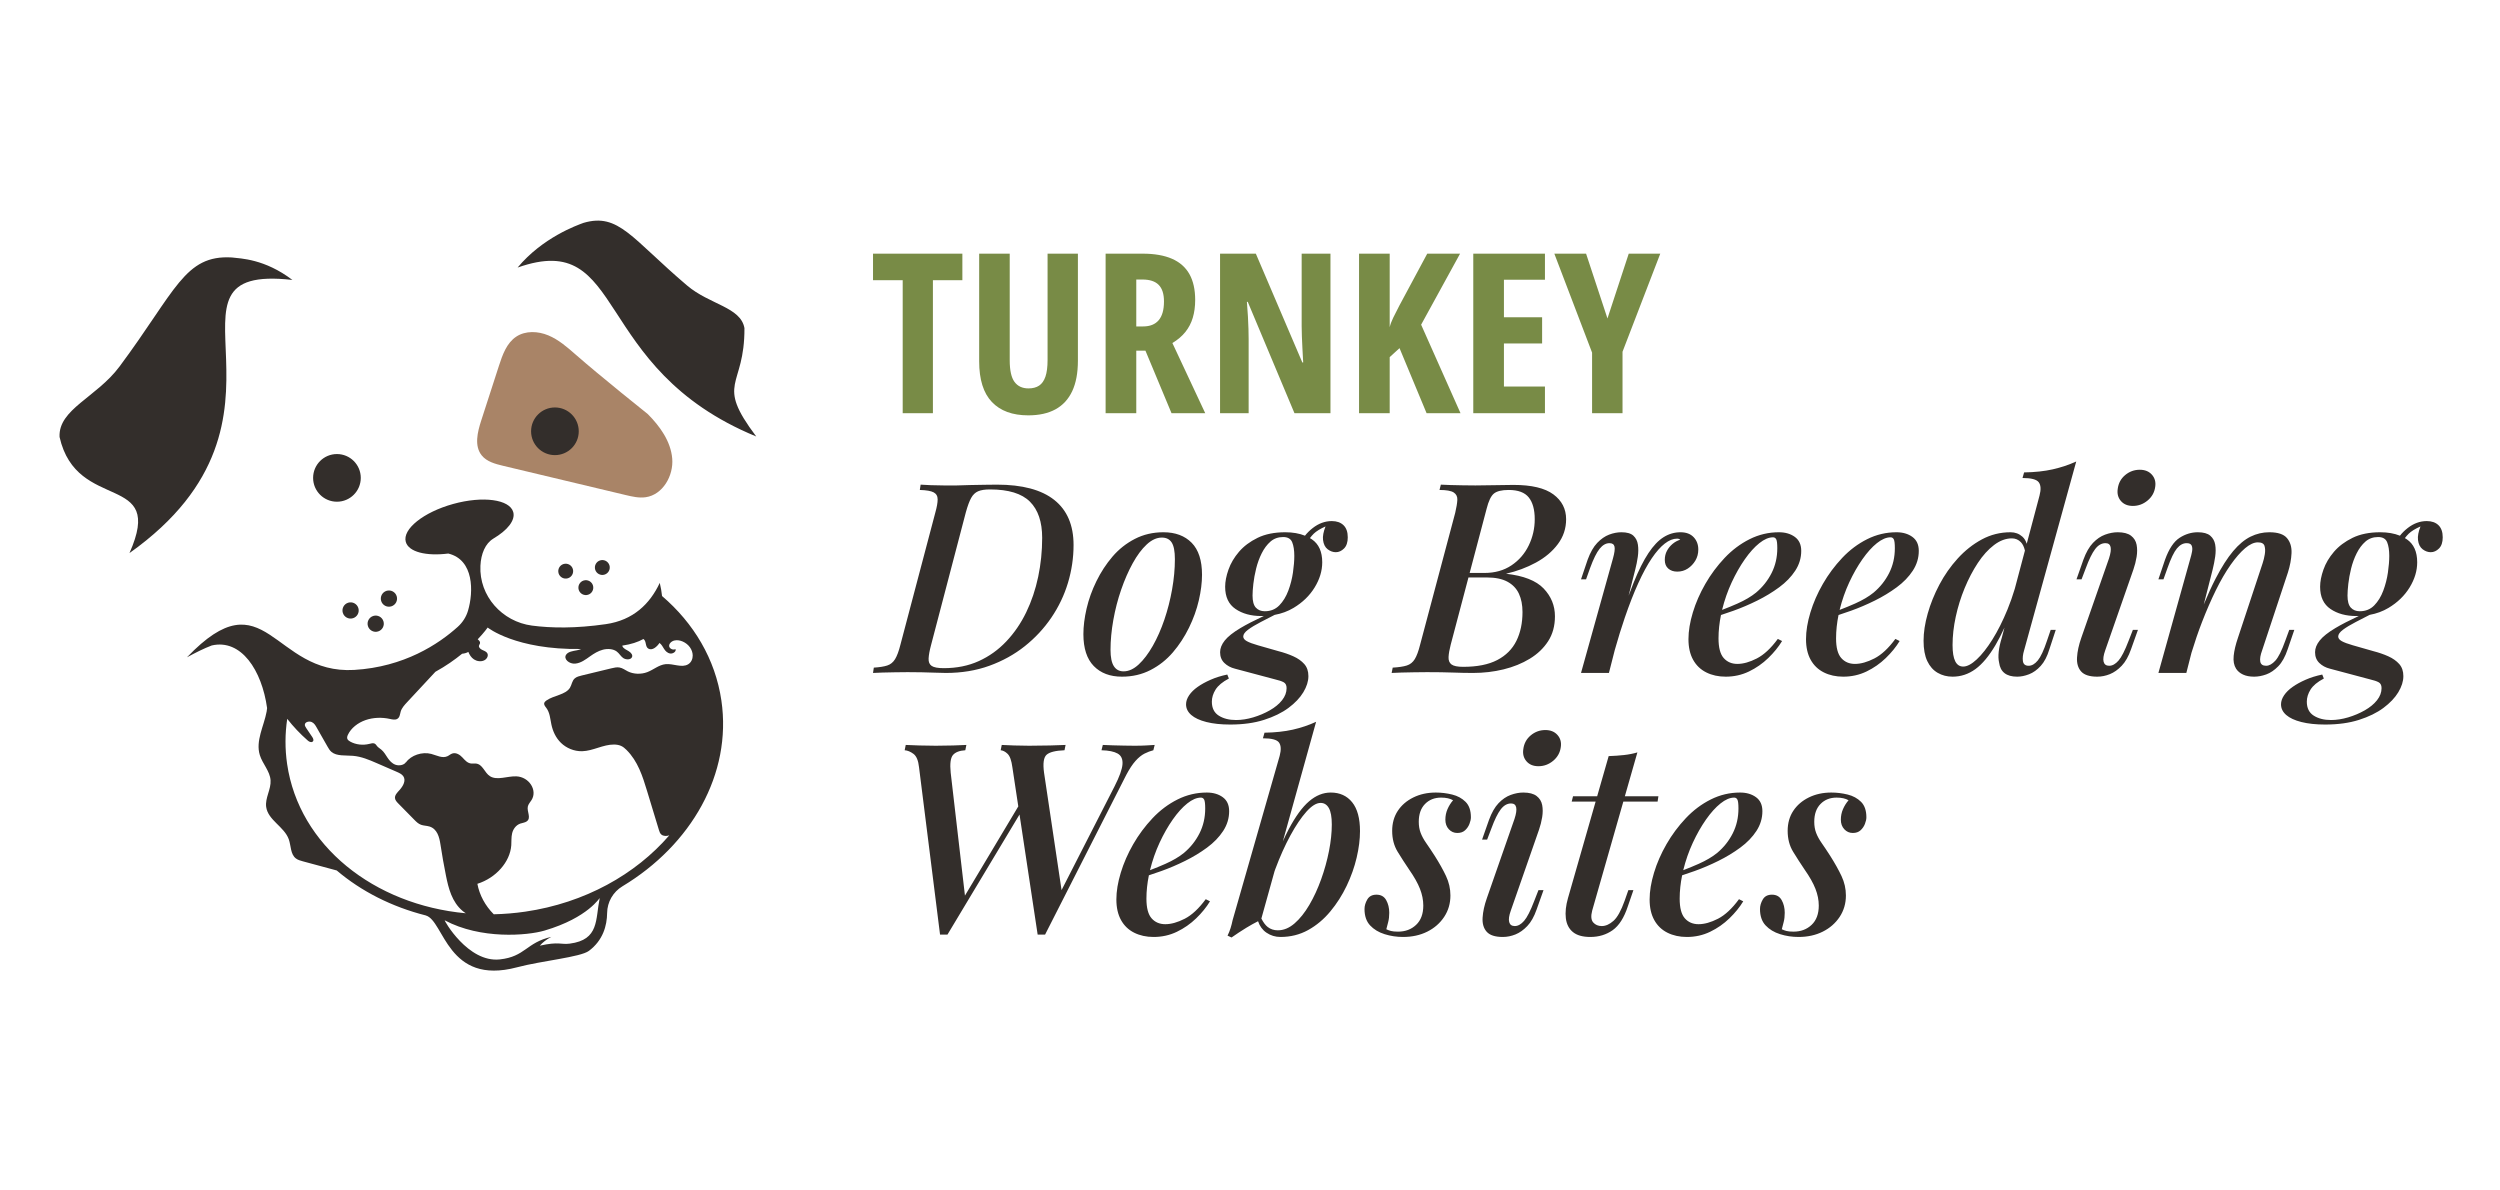
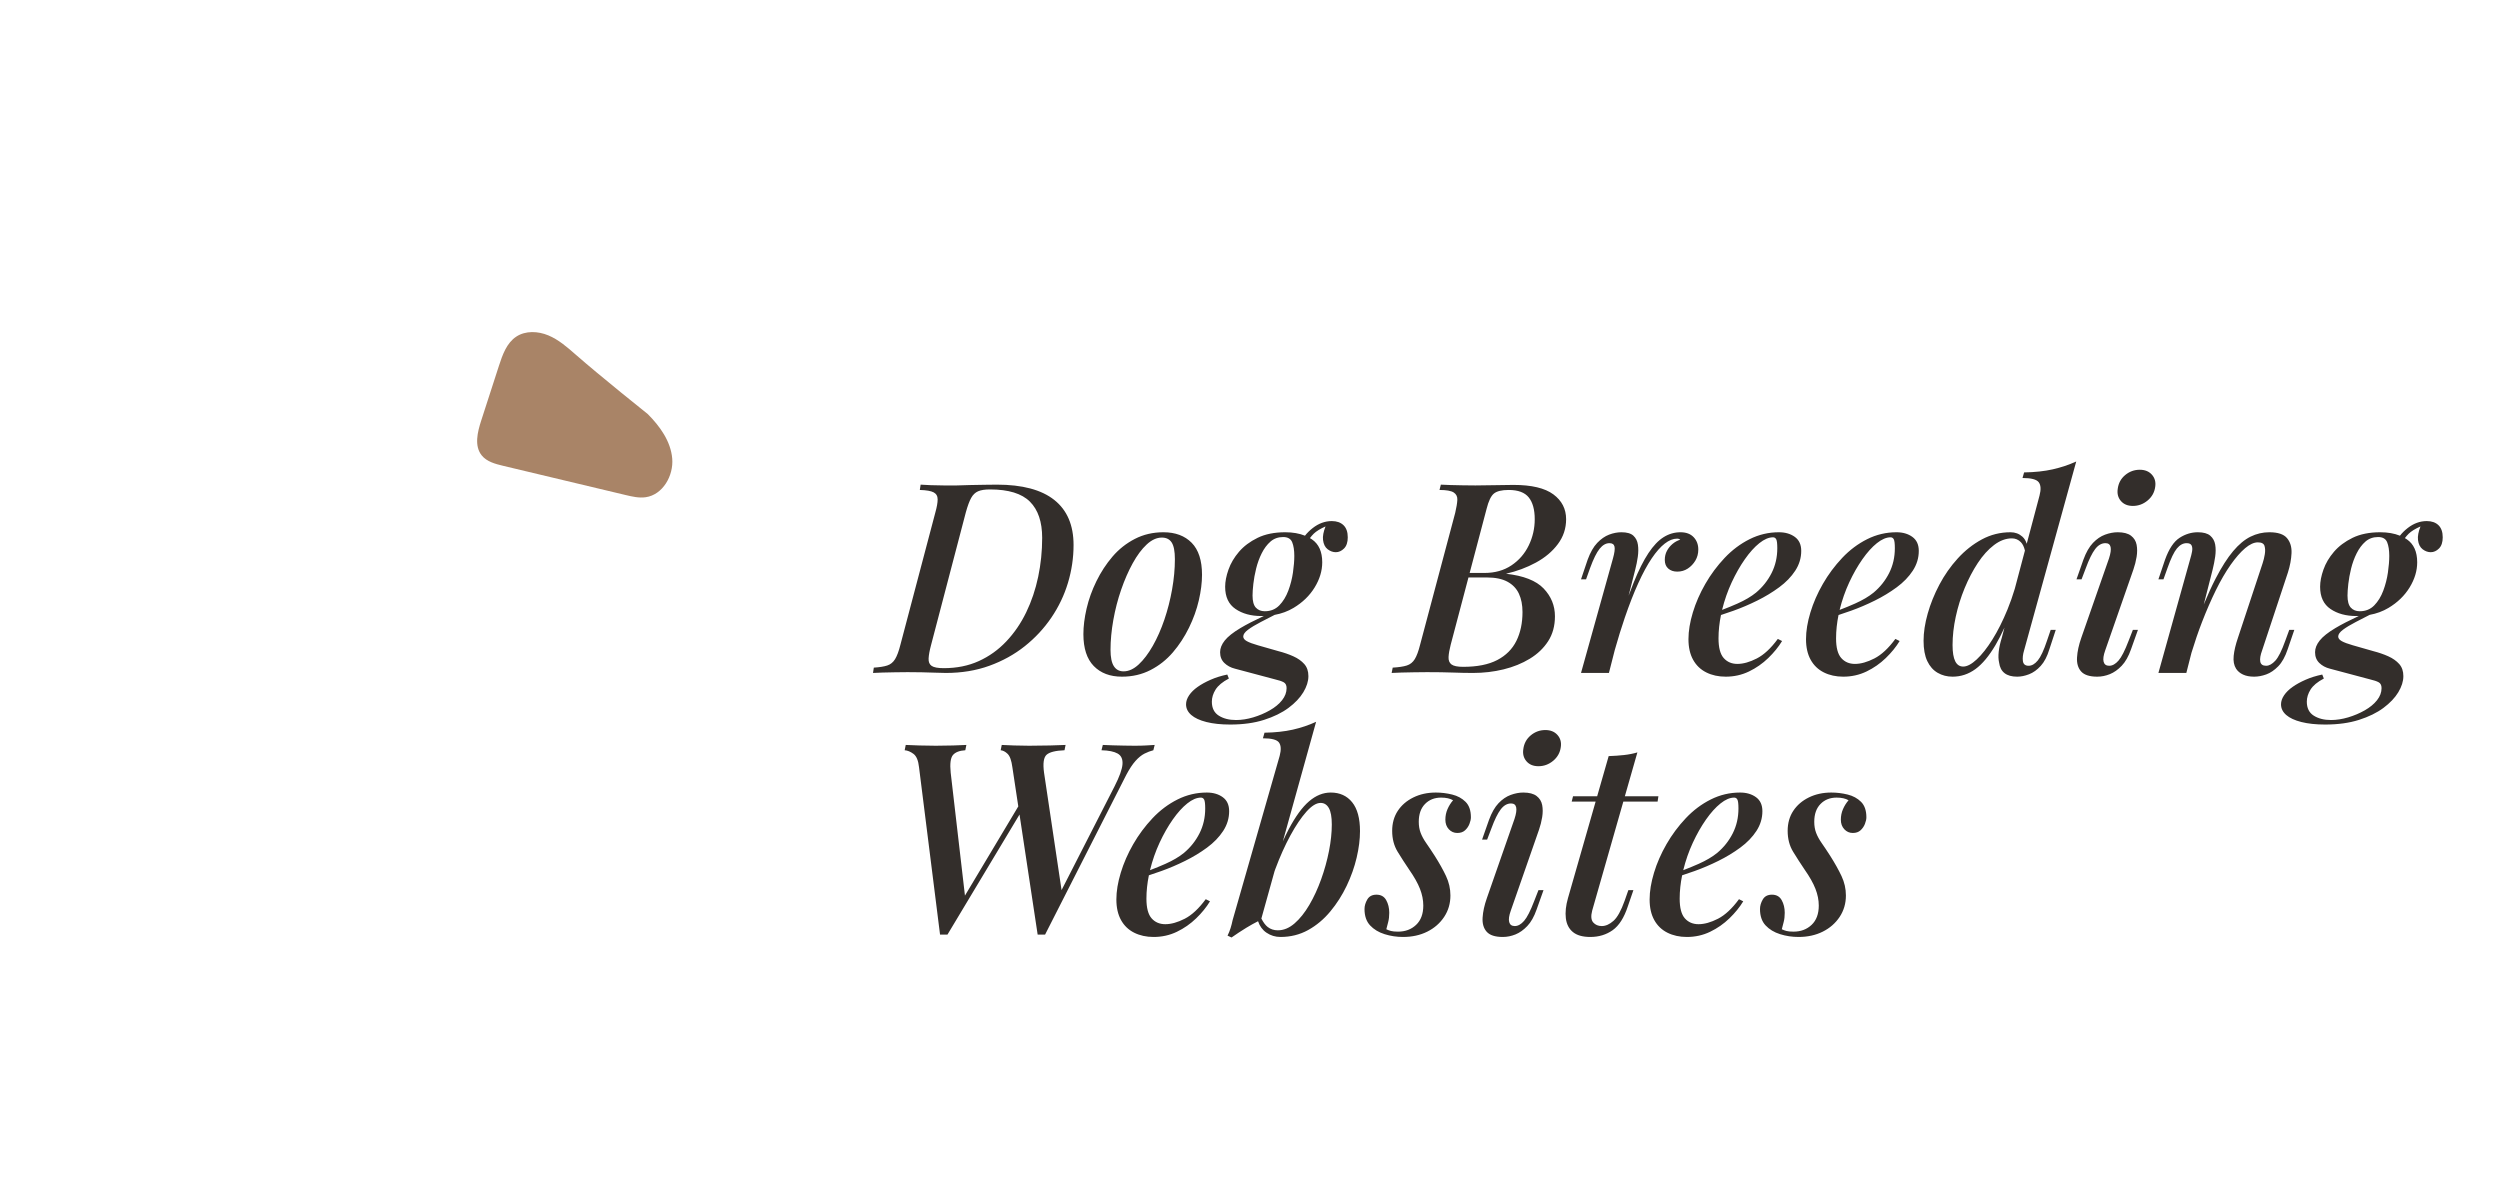
<svg xmlns="http://www.w3.org/2000/svg" xmlns:ns1="http://www.serif.com/" width="100%" height="100%" viewBox="0 0 210 100" version="1.1" xml:space="preserve" style="fill-rule:evenodd;clip-rule:evenodd;stroke-linejoin:round;stroke-miterlimit:2;">
  <g id="Turnkey-Dog-Breeding-Websites" ns1:id="Turnkey Dog Breeding Websites" transform="matrix(0.252,0,0,0.252,5,18.532)">
    <g id="Logomark">
      <path d="M204.233,79.3C203.743,73.578 200.157,68.583 196.109,64.508C196.109,64.508 180.247,51.85 171.978,44.597C169.195,42.156 166.346,39.673 162.928,38.249C159.511,36.827 155.362,36.625 152.269,38.658C149.054,40.771 147.662,44.711 146.478,48.371C144.506,54.461 142.535,60.551 140.564,66.64C139.318,70.488 138.194,75.099 140.725,78.253C142.415,80.358 145.239,81.105 147.865,81.731C161.477,84.978 175.089,88.225 188.701,91.471C190.903,91.996 193.169,92.524 195.41,92.199C201.093,91.374 204.723,85.022 204.233,79.3Z" style="fill:rgb(169,132,103);fill-rule:nonzero;" />
-       <path d="M200.843,125.139C200.697,123.714 200.434,122.246 200.079,120.755C196.811,127.735 191.272,133.185 182.107,134.51C171.995,135.972 163.85,135.832 157.475,134.992C147.506,133.678 139.834,125.116 140.298,115.07C140.482,111.066 141.919,107.601 144.62,105.996C144.605,106.001 144.586,106.008 144.572,106.014C149.279,103.251 152.006,99.905 151.244,97.154C150.07,92.918 141.098,91.707 131.205,94.449C121.312,97.192 114.244,102.848 115.419,107.083C116.353,110.456 122.236,111.902 129.585,110.972C138.227,113.065 138.006,123.806 136.164,130.019C135.549,132.095 134.365,133.948 132.754,135.398C126.333,141.179 114.871,148.775 98.255,149.768C71.002,151.398 68.738,118.11 42.477,145.565C45.346,144.012 48.092,142.611 50.749,141.611C60.57,139.363 67.448,149.892 69.191,162.491C69.144,162.882 69.106,163.273 69.035,163.66C68.129,168.533 65.302,173.404 66.76,178.142C67.662,181.071 70.134,183.482 70.347,186.541C70.557,189.555 68.482,192.425 68.882,195.42C69.472,199.847 74.936,202.031 76.424,206.243C77.189,208.411 76.95,211.166 78.76,212.584C79.427,213.106 80.269,213.339 81.087,213.56C84.859,214.579 88.63,215.597 92.402,216.615C100.593,223.574 110.778,228.749 122.105,231.61C122.104,231.613 122.1,231.615 122.099,231.619C128.252,233.35 129.212,255.089 152.5,248.893C160.704,246.71 173.639,245.529 176.462,243.417C181.163,239.901 182.482,235.033 182.534,230.795C182.579,227.127 184.504,223.779 187.646,221.888C210.539,208.108 224.205,184.469 220.621,159.97C218.599,146.146 211.386,134.16 200.843,125.139ZM170.061,241.004C167.096,241.386 166.475,240.248 160.095,241.687C160.977,240.683 162.208,239.639 163.936,238.749C155.536,240.66 155.285,245.348 146.752,246.266C136.11,247.41 128.054,233.052 128.403,233.237C140.422,239.66 155.928,238.338 161.628,236.663C176.405,232.323 180.147,225.427 180.057,225.862C178.59,232.945 179.98,239.728 170.061,241.004ZM209.536,147.896C207.381,149.185 204.578,147.582 202.008,147.849C199.756,148.083 198.015,149.71 195.917,150.505C193.812,151.303 191.309,151.201 189.406,150.241C188.493,149.781 187.68,149.126 186.625,148.953C185.742,148.808 184.817,149.024 183.932,149.238C180.645,150.034 177.358,150.83 174.071,151.625C173.25,151.824 172.388,152.043 171.778,152.562C170.807,153.388 170.781,154.686 170.144,155.715C168.683,158.075 164.756,158.236 162.321,159.938C161.994,160.168 161.681,160.444 161.577,160.789C161.394,161.394 161.901,161.944 162.281,162.456C163.459,164.046 163.553,166.055 163.948,167.929C164.423,170.188 165.409,172.394 167.163,174.095C168.918,175.795 171.505,176.942 174.236,176.865C177.852,176.764 181.208,174.614 184.819,174.64C185.636,174.645 186.455,174.768 187.165,175.084C187.879,175.401 188.453,175.898 188.975,176.417C192.782,180.187 194.361,185.224 195.839,190.09C197.161,194.44 198.482,198.791 199.804,203.142C199.972,203.694 200.158,204.274 200.638,204.664C201.299,205.2 202.37,205.217 203.258,204.905C192.045,217.899 175.117,227.438 155.251,230.345C151.712,230.862 148.203,231.144 144.743,231.219C141.893,228.36 139.983,224.822 139.286,221.064C145.498,219.095 150.184,213.771 150.585,208.228C150.682,206.885 150.551,205.53 150.875,204.202C151.198,202.875 152.099,201.518 153.585,200.992C154.307,200.737 155.143,200.683 155.745,200.25C157.359,199.09 155.677,196.941 156.121,195.213C156.314,194.462 156.915,193.825 157.345,193.139C159.385,189.876 156.518,185.416 152.269,185.243C149.298,185.123 145.898,186.672 143.533,185.227C141.585,184.036 141.124,181.133 138.685,180.963C138.223,180.931 137.749,181.015 137.288,180.977C135.953,180.866 135.104,179.818 134.289,178.94C133.474,178.062 132.198,177.206 130.92,177.63C130.319,177.829 129.869,178.277 129.3,178.539C127.59,179.329 125.691,178.235 123.895,177.76C120.876,176.962 117.179,178.203 115.483,180.584L115.502,180.47C114.899,181.495 113.225,181.806 112.022,181.387C110.818,180.968 110.007,180.025 109.363,179.071C108.72,178.116 108.167,177.09 107.243,176.324C106.788,175.947 106.249,175.639 105.877,175.201C105.603,174.88 105.407,174.479 104.988,174.301C104.478,174.082 103.85,174.275 103.283,174.418C101.113,174.965 98.717,174.679 96.895,173.656C96.492,173.43 96.1,173.15 95.944,172.759C95.767,172.313 95.929,171.811 96.141,171.361C97.177,169.154 99.427,167.386 102.02,166.487C104.612,165.589 107.51,165.525 110.141,166.106C110.913,166.276 111.779,166.49 112.49,166.136C113.444,165.66 113.464,164.543 113.726,163.642C114.066,162.469 114.985,161.466 115.879,160.505C119.015,157.134 122.151,153.762 125.287,150.391C128.787,148.464 131.756,146.369 134.198,144.373C134.929,144.31 135.652,144.115 136.275,143.764C136.659,144.713 137.216,145.643 138.141,146.255C139.065,146.867 140.42,147.098 141.502,146.608C142.584,146.119 143.145,144.809 142.45,144.006C142.051,143.545 141.372,143.338 140.794,143.041C140.216,142.745 139.674,142.23 139.825,141.652C139.893,141.39 140.097,141.158 140.161,140.895C140.287,140.374 139.85,139.927 139.395,139.567C141.612,137.234 142.715,135.639 142.715,135.639C142.715,135.639 152.017,143.135 173.881,142.79C173.428,142.993 172.925,143.141 172.451,143.227C171.116,143.469 169.538,143.677 168.862,144.697C167.899,146.152 169.938,147.834 171.863,147.67C173.788,147.507 175.37,146.279 176.884,145.206C178.169,144.296 179.556,143.434 181.14,143.026C182.724,142.618 184.551,142.736 185.744,143.633C186.565,144.25 187.015,145.167 187.848,145.773C188.68,146.38 190.243,146.481 190.766,145.615C191.23,144.851 190.512,143.992 189.719,143.517C188.925,143.042 187.948,142.645 187.632,141.859C187.606,141.794 187.6,141.727 187.586,141.661C187.614,141.656 187.641,141.654 187.67,141.649C190.502,141.24 192.794,140.485 194.636,139.46C195.728,140.204 195.133,142.002 196.292,142.679C197.585,143.435 199.202,141.995 199.987,140.773C200.711,141.291 201.071,142.077 201.528,142.784C201.984,143.49 202.652,144.189 203.605,144.303C204.558,144.415 205.677,143.571 205.314,142.823C204.463,143.272 203.277,142.65 203.209,141.823C203.142,140.997 203.966,140.212 204.917,139.969C205.868,139.727 206.884,139.931 207.737,140.305C209.724,141.177 211.036,143.01 211.061,144.944C211.075,146.044 210.621,147.247 209.536,147.896ZM75.867,181.145C75.122,176.054 75.162,171 75.899,166.073C77.913,168.647 80.189,171.066 82.718,173.28C83.133,173.643 83.768,174.022 84.288,173.728C84.87,173.4 84.601,172.657 84.268,172.165C83.587,171.155 82.905,170.147 82.223,169.139C81.949,168.734 81.666,168.277 81.806,167.81C82.03,167.056 83.268,166.792 84.057,167.14C84.846,167.486 85.278,168.206 85.665,168.886C86.892,171.039 88.12,173.192 89.346,175.346C89.706,175.977 90.076,176.619 90.661,177.108C92.412,178.573 95.32,178.192 97.814,178.401C100.632,178.639 103.187,179.734 105.671,180.812C107.884,181.773 110.096,182.734 112.309,183.694C113.168,184.068 114.067,184.472 114.569,185.17C115.572,186.566 114.572,188.451 113.339,189.807C112.611,190.606 111.748,191.47 111.813,192.451C111.863,193.187 112.432,193.793 112.978,194.347C114.748,196.146 116.518,197.945 118.289,199.744C118.924,200.39 119.592,201.057 120.509,201.39C121.382,201.706 122.394,201.687 123.292,201.957C125.918,202.747 126.608,205.535 126.968,207.901C127.499,211.395 128.114,214.879 128.812,218.346C129.67,222.607 130.802,227.094 134.348,230.101C134.681,230.384 135.048,230.643 135.434,230.885C104.837,228.082 79.844,208.333 75.867,181.145ZM106.19,136.944C107.618,136.503 108.417,134.987 107.975,133.56C107.534,132.131 106.018,131.332 104.59,131.774C103.162,132.216 102.363,133.731 102.805,135.159C103.246,136.587 104.762,137.387 106.19,136.944ZM96.222,127.361C94.794,127.803 93.995,129.318 94.436,130.746C94.878,132.174 96.394,132.974 97.822,132.531C99.25,132.09 100.049,130.575 99.607,129.146C99.165,127.719 97.649,126.919 96.222,127.361ZM110.603,128.577C112.031,128.135 112.83,126.619 112.388,125.191C111.946,123.763 110.431,122.964 109.003,123.406C107.575,123.848 106.776,125.364 107.218,126.791C107.66,128.219 109.175,129.019 110.603,128.577ZM175.685,124.809C177.049,124.672 178.044,123.457 177.908,122.093C177.772,120.729 176.557,119.734 175.193,119.871C173.829,120.006 172.834,121.222 172.97,122.585C173.106,123.949 174.321,124.944 175.685,124.809ZM168.482,114.375C167.119,114.511 166.123,115.727 166.259,117.09C166.395,118.454 167.61,119.449 168.974,119.313C170.338,119.178 171.333,117.962 171.197,116.599C171.061,115.235 169.846,114.239 168.482,114.375ZM178.465,115.874C178.601,117.238 179.816,118.233 181.18,118.098C182.543,117.961 183.539,116.746 183.403,115.383C183.267,114.019 182.052,113.023 180.688,113.16C179.324,113.295 178.329,114.511 178.465,115.874ZM77.622,19.772C68.339,12.726 60.38,12.646 57.427,12.279C41.659,11.372 38.811,23.364 19.989,48.65C12.356,58.905 -0.428,62.884 0.011,72.114C5.757,97.631 35.45,83.544 23.312,110.826C86.776,65.771 27.647,14.117 77.622,19.772ZM92.472,93.698C96.859,93.698 100.416,90.141 100.416,85.754C100.416,81.367 96.859,77.81 92.472,77.81C88.084,77.81 84.528,81.367 84.528,85.754C84.528,90.141 88.084,93.698 92.472,93.698ZM165.131,62.279C160.744,62.279 157.187,65.836 157.187,70.224C157.187,74.611 160.744,78.167 165.131,78.167C169.518,78.167 173.075,74.611 173.075,70.224C173.075,65.836 169.518,62.279 165.131,62.279ZM232.239,71.956C218.355,53.524 228.417,56.033 228.307,35.82C227.033,28.793 216.714,28.02 209.183,21.626C190.614,5.86 186.384,-2.674 174.669,0.75C172.509,1.541 161.045,5.609 152.691,15.646C189.337,2.698 176.619,49.068 232.239,71.956Z" style="fill:rgb(51,46,43);fill-rule:nonzero;" />
    </g>
    <g id="Turnkey" transform="matrix(1.986,0,0,1.986,1.63165e-05,-3.973)">
-       <path d="M170.926,7.547L170.926,25.511C170.926,27.562 170.608,29.265 169.974,30.62C169.339,31.975 168.405,32.991 167.173,33.669C165.939,34.346 164.414,34.685 162.595,34.685C159.945,34.685 157.91,33.937 156.488,32.442C155.066,30.947 154.355,28.673 154.355,25.621L154.355,7.547L159.482,7.547L159.482,25.438C159.482,27.135 159.75,28.347 160.288,29.073C160.824,29.799 161.606,30.162 162.631,30.162C163.351,30.162 163.946,30.007 164.416,29.695C164.886,29.384 165.24,28.88 165.479,28.184C165.717,27.489 165.835,26.561 165.835,25.401L165.835,7.547L170.926,7.547ZM146.591,34.319L141.519,34.319L141.519,11.997L136.538,11.997L136.538,7.547L151.535,7.547L151.535,11.997L146.591,11.997L146.591,34.319ZM249.316,34.319L237.286,34.319L237.286,7.547L249.316,7.547L249.316,11.924L242.432,11.924L242.432,18.223L248.84,18.223L248.84,22.618L242.432,22.618L242.432,29.851L249.316,29.851L249.316,34.319ZM181.803,7.547C183.78,7.547 185.422,7.835 186.729,8.408C188.035,8.982 189.009,9.843 189.649,10.99C190.29,12.138 190.611,13.579 190.611,15.312C190.611,16.41 190.476,17.408 190.208,18.306C189.939,19.202 189.521,20.002 188.954,20.704C188.386,21.407 187.663,22.02 186.784,22.545L192.295,34.319L186.637,34.319L182.261,23.826L180.723,23.826L180.723,34.319L175.577,34.319L175.577,7.547L181.803,7.547ZM235.143,34.319L229.448,34.319L224.908,23.405L223.259,24.907L223.259,34.319L218.114,34.319L218.114,7.547L223.259,7.547L223.259,19.89C223.369,19.413 223.568,18.879 223.855,18.287C224.141,17.696 224.48,17.027 224.871,16.282L229.559,7.547L235.07,7.547L228.533,19.468L235.143,34.319ZM259.809,18.425L263.379,7.547L268.671,7.547L262.336,24.01L262.336,34.319L257.226,34.319L257.226,24.156L250.891,7.547L256.219,7.547L259.809,18.425ZM213.316,34.319L207.273,34.319L199.437,15.641L199.29,15.641C199.364,16.508 199.421,17.323 199.464,18.086C199.507,18.849 199.537,19.548 199.555,20.182C199.574,20.817 199.583,21.391 199.583,21.904L199.583,34.319L194.785,34.319L194.785,7.547L200.791,7.547L208.592,25.804L208.739,25.804C208.69,24.962 208.647,24.177 208.61,23.451C208.574,22.725 208.543,22.051 208.519,21.428C208.494,20.805 208.482,20.238 208.482,19.725L208.482,7.547L213.316,7.547L213.316,34.319ZM181.767,11.887L180.723,11.887L180.723,19.761L181.876,19.761C183.024,19.761 183.893,19.413 184.486,18.718C185.078,18.022 185.374,16.972 185.374,15.568C185.374,14.311 185.078,13.383 184.486,12.785C183.893,12.186 182.987,11.887 181.767,11.887Z" style="fill:rgb(120,139,70);fill-rule:nonzero;" />
-     </g>
+       </g>
    <g id="Dog-Breeding-Websites" ns1:id="Dog Breeding Websites" transform="matrix(1.986,0,0,1.986,1.63165e-05,-3.973)">
      <path d="M213.362,97.993C212.082,97.993 210.87,98.485 209.724,99.466C208.578,100.449 207.44,102.011 206.309,104.153C205.983,104.771 205.655,105.453 205.324,106.187L210.907,86.119C209.686,86.685 208.385,87.123 207.001,87.436C205.617,87.748 204.033,87.92 202.247,87.949L201.98,88.887C203.437,88.887 204.337,89.125 204.68,89.601C205.022,90.077 205.059,90.822 204.792,91.833L196.891,119.421C196.801,119.867 196.689,120.306 196.555,120.737C196.422,121.169 196.251,121.593 196.042,122.01L196.712,122.322C197.515,121.756 198.341,121.214 199.189,120.693C199.863,120.28 200.518,119.921 201.164,119.591C201.436,120.414 201.905,121.059 202.582,121.519C203.281,121.994 204.062,122.233 204.926,122.233C206.622,122.233 208.169,121.846 209.568,121.073C210.966,120.299 212.209,119.257 213.295,117.948C214.382,116.638 215.297,115.203 216.041,113.64C216.784,112.077 217.342,110.5 217.715,108.908C218.087,107.316 218.273,105.835 218.273,104.466C218.273,102.324 217.833,100.709 216.956,99.622C216.078,98.536 214.88,97.993 213.362,97.993ZM247.511,116.206C246.886,117.844 246.321,118.952 245.815,119.532C245.309,120.113 244.788,120.403 244.253,120.403C243.747,120.403 243.434,120.179 243.315,119.733C243.196,119.287 243.285,118.647 243.584,117.814L248.315,104.243C248.553,103.559 248.731,102.852 248.851,102.123C248.969,101.394 248.969,100.716 248.851,100.091C248.731,99.466 248.419,98.961 247.913,98.574C247.407,98.188 246.663,97.993 245.682,97.993C244.996,97.993 244.29,98.128 243.561,98.395C242.831,98.663 242.155,99.124 241.53,99.779C240.905,100.434 240.369,101.372 239.923,102.591L238.762,105.894L239.61,105.894L240.325,104.02C240.86,102.562 241.38,101.497 241.887,100.828C242.392,100.159 242.973,99.824 243.628,99.824C244.58,99.824 244.773,100.687 244.208,102.413L239.566,115.716C239.148,116.906 238.91,118 238.851,118.997C238.791,119.994 239.022,120.782 239.543,121.363C240.063,121.943 240.964,122.233 242.244,122.233C242.958,122.233 243.665,122.091 244.364,121.809C245.063,121.526 245.726,121.058 246.351,120.403C246.976,119.748 247.496,118.826 247.913,117.635L249.074,114.376L248.226,114.376L247.511,116.206ZM284.741,98.775C284.026,98.254 283.134,97.993 282.062,97.993C280.336,97.993 278.699,98.38 277.152,99.154C275.604,99.929 274.206,100.977 272.956,102.301C271.706,103.626 270.627,105.076 269.72,106.653C268.811,108.231 268.112,109.831 267.622,111.453C267.13,113.075 266.884,114.57 266.884,115.939C266.884,117.308 267.145,118.461 267.666,119.399C268.186,120.335 268.923,121.043 269.876,121.519C270.828,121.994 271.914,122.233 273.135,122.233C274.533,122.233 275.835,121.943 277.041,121.363C278.245,120.782 279.324,120.031 280.277,119.109C281.229,118.186 282.002,117.233 282.598,116.251L281.884,115.894C280.723,117.472 279.547,118.565 278.357,119.175C277.167,119.785 276.081,120.09 275.098,120.09C274.146,120.09 273.38,119.763 272.799,119.109C272.219,118.454 271.929,117.352 271.929,115.805C271.929,114.513 272.072,113.205 272.341,111.883C273.001,111.67 273.701,111.432 274.451,111.162C275.775,110.686 277.1,110.121 278.424,109.465C279.748,108.811 280.976,108.067 282.107,107.234C283.237,106.401 284.138,105.471 284.808,104.444C285.477,103.417 285.812,102.308 285.812,101.118C285.812,100.077 285.455,99.296 284.741,98.775ZM262.689,116.162C262.093,117.829 261.469,118.952 260.814,119.532C260.159,120.113 259.505,120.403 258.85,120.403C258.254,120.403 257.779,120.202 257.422,119.8C257.064,119.399 257.004,118.736 257.243,117.814L262.472,99.511L268.224,99.511L268.358,98.618L262.727,98.618L264.832,91.253C264.147,91.461 263.395,91.61 262.577,91.699C261.759,91.788 260.903,91.848 260.011,91.878L258.079,98.618L254.029,98.618L253.806,99.511L257.823,99.511L253.18,115.716C252.823,116.966 252.704,118.089 252.823,119.086C252.942,120.083 253.337,120.857 254.007,121.407C254.676,121.957 255.65,122.233 256.93,122.233C258.359,122.233 259.608,121.853 260.681,121.095C261.752,120.335 262.599,119.004 263.225,117.099L264.162,114.376L263.314,114.376L262.689,116.162ZM233.741,98.328C232.832,98.105 231.917,97.993 230.995,97.993C229.595,97.993 228.339,98.269 227.223,98.819C226.107,99.37 225.236,100.121 224.611,101.073C223.986,102.027 223.674,103.143 223.674,104.422C223.674,105.761 223.979,106.929 224.589,107.926C225.199,108.923 225.846,109.928 226.531,110.939C227.364,112.13 227.966,113.201 228.339,114.153C228.711,115.106 228.897,116.043 228.897,116.966C228.897,118.364 228.495,119.443 227.691,120.202C226.888,120.961 225.876,121.34 224.656,121.34C224.15,121.34 223.756,121.303 223.473,121.228C223.19,121.155 222.93,121.058 222.692,120.938C222.781,120.581 222.885,120.179 223.004,119.733C223.123,119.287 223.183,118.767 223.183,118.171C223.183,117.367 223.011,116.66 222.67,116.05C222.327,115.44 221.784,115.135 221.04,115.135C220.326,115.135 219.813,115.403 219.5,115.939C219.188,116.474 219.031,117.011 219.031,117.546C219.031,118.707 219.344,119.622 219.968,120.291C220.594,120.961 221.404,121.452 222.402,121.764C223.399,122.077 224.433,122.233 225.504,122.233C227.022,122.233 228.376,121.935 229.567,121.34C230.756,120.745 231.701,119.919 232.401,118.863C233.1,117.807 233.45,116.609 233.45,115.269C233.45,114.138 233.204,113.052 232.713,112.01C232.223,110.969 231.59,109.838 230.816,108.618C230.281,107.785 229.804,107.07 229.387,106.475C228.971,105.88 228.658,105.307 228.451,104.756C228.242,104.206 228.138,103.589 228.138,102.904C228.138,101.625 228.487,100.627 229.187,99.913C229.886,99.198 230.787,98.842 231.888,98.842C232.721,98.842 233.39,98.991 233.896,99.288C233.509,99.734 233.197,100.233 232.959,100.783C232.721,101.335 232.602,101.922 232.602,102.547C232.602,103.202 232.796,103.737 233.182,104.153C233.569,104.571 234.045,104.779 234.611,104.779C235.147,104.779 235.578,104.63 235.906,104.332C236.232,104.035 236.478,103.678 236.642,103.261C236.805,102.845 236.888,102.473 236.888,102.145C236.888,101.014 236.59,100.151 235.995,99.556C235.399,98.961 234.648,98.551 233.741,98.328ZM195.24,98.775C194.525,98.254 193.633,97.993 192.561,97.993C190.835,97.993 189.198,98.38 187.65,99.154C186.103,99.929 184.704,100.977 183.454,102.301C182.205,103.626 181.125,105.076 180.218,106.653C179.31,108.231 178.611,109.831 178.12,111.453C177.629,113.075 177.383,114.57 177.383,115.939C177.383,117.308 177.644,118.461 178.165,119.399C178.685,120.335 179.421,121.043 180.374,121.519C181.326,121.994 182.412,122.233 183.633,122.233C185.032,122.233 186.334,121.943 187.539,121.363C188.744,120.782 189.822,120.031 190.775,119.109C191.727,118.186 192.501,117.233 193.096,116.251L192.382,115.894C191.222,117.472 190.046,118.565 188.856,119.175C187.665,119.785 186.579,120.09 185.597,120.09C184.644,120.09 183.879,119.763 183.298,119.109C182.718,118.454 182.428,117.352 182.428,115.805C182.428,114.513 182.57,113.205 182.839,111.883C183.499,111.67 184.199,111.432 184.95,111.162C186.274,110.686 187.598,110.121 188.923,109.465C190.247,108.811 191.475,108.067 192.605,107.234C193.736,106.401 194.636,105.471 195.306,104.444C195.976,103.417 196.311,102.308 196.311,101.118C196.311,100.077 195.954,99.296 195.24,98.775ZM300.119,98.328C299.211,98.105 298.296,97.993 297.374,97.993C295.974,97.993 294.717,98.269 293.601,98.819C292.485,99.37 291.615,100.121 290.99,101.073C290.365,102.027 290.053,103.143 290.053,104.422C290.053,105.761 290.357,106.929 290.968,107.926C291.577,108.923 292.225,109.928 292.909,110.939C293.743,112.13 294.345,113.201 294.717,114.153C295.089,115.106 295.276,116.043 295.276,116.966C295.276,118.364 294.874,119.443 294.07,120.202C293.267,120.961 292.255,121.34 291.035,121.34C290.528,121.34 290.134,121.303 289.852,121.228C289.569,121.155 289.308,121.058 289.07,120.938C289.16,120.581 289.264,120.179 289.382,119.733C289.502,119.287 289.562,118.767 289.562,118.171C289.562,117.367 289.39,116.66 289.048,116.05C288.706,115.44 288.162,115.135 287.419,115.135C286.704,115.135 286.191,115.403 285.878,115.939C285.566,116.474 285.41,117.011 285.41,117.546C285.41,118.707 285.722,119.622 286.347,120.291C286.972,120.961 287.783,121.452 288.78,121.764C289.777,122.077 290.811,122.233 291.883,122.233C293.401,122.233 294.754,121.935 295.945,121.34C297.135,120.745 298.08,119.919 298.78,118.863C299.478,117.807 299.829,116.609 299.829,115.269C299.829,114.138 299.583,113.052 299.092,112.01C298.601,110.969 297.968,109.838 297.195,108.618C296.66,107.785 296.183,107.07 295.767,106.475C295.35,105.88 295.037,105.307 294.829,104.756C294.621,104.206 294.517,103.589 294.517,102.904C294.517,101.625 294.866,100.627 295.566,99.913C296.264,99.198 297.165,98.842 298.266,98.842C299.099,98.842 299.769,98.991 300.275,99.288C299.888,99.734 299.576,100.233 299.338,100.783C299.099,101.335 298.981,101.922 298.981,102.547C298.981,103.202 299.174,103.737 299.561,104.153C299.947,104.571 300.424,104.779 300.989,104.779C301.525,104.779 301.956,104.63 302.284,104.332C302.611,104.035 302.856,103.678 303.02,103.261C303.184,102.845 303.266,102.473 303.266,102.145C303.266,101.014 302.968,100.151 302.373,99.556C301.778,98.961 301.026,98.551 300.119,98.328ZM180.598,92.681C181.103,92.116 181.609,91.707 182.115,91.453C182.621,91.201 183.112,91.015 183.589,90.895L183.812,90.003C183.335,90.033 182.837,90.063 182.317,90.092C181.795,90.122 181.163,90.137 180.419,90.137C179.913,90.137 179.34,90.13 178.701,90.115C178.06,90.1 177.429,90.085 176.803,90.07C176.178,90.055 175.613,90.033 175.107,90.003L174.884,90.895C176.104,90.925 177.011,91.112 177.607,91.453C178.202,91.796 178.47,92.391 178.41,93.239C178.35,94.087 177.904,95.33 177.071,96.967L168.183,114.367L165.242,94.646C165.033,93.098 165.175,92.101 165.666,91.654C166.157,91.208 167.161,90.956 168.679,90.895L168.858,90.003C168.202,90.033 167.332,90.063 166.246,90.092C165.159,90.122 163.992,90.137 162.742,90.137C161.878,90.137 161.045,90.122 160.242,90.092C159.439,90.063 158.739,90.033 158.144,90.003L157.965,90.895C158.352,90.925 158.739,91.126 159.126,91.498C159.512,91.871 159.78,92.622 159.929,93.752L160.921,100.318L151.968,115.291L149.573,94.646C149.424,93.158 149.551,92.175 149.952,91.699C150.354,91.223 151.046,90.956 152.028,90.895L152.207,90.003C151.641,90.033 150.904,90.063 149.997,90.092C149.089,90.122 148.115,90.137 147.073,90.137C146.12,90.137 145.205,90.122 144.327,90.092C143.449,90.063 142.683,90.033 142.029,90.003L141.85,90.895C142.326,90.925 142.817,91.126 143.323,91.498C143.829,91.871 144.142,92.622 144.261,93.752L147.787,121.831L149.037,121.831L161.127,101.681L164.17,121.831L165.42,121.831L179.036,95.047C179.571,94.036 180.091,93.247 180.598,92.681ZM213.072,107.792C212.76,109.384 212.321,110.969 211.756,112.546C211.19,114.124 210.528,115.56 209.769,116.854C209.01,118.148 208.184,119.183 207.292,119.956C206.399,120.731 205.461,121.117 204.479,121.117C203.824,121.117 203.259,120.932 202.783,120.559C202.399,120.259 202.045,119.781 201.719,119.143L203.924,111.221C203.968,111.097 204.009,110.972 204.055,110.849C204.843,108.737 205.691,106.847 206.6,105.18C207.507,103.514 208.4,102.19 209.278,101.207C210.155,100.226 210.952,99.734 211.666,99.734C212.261,99.734 212.722,100.025 213.05,100.605C213.377,101.185 213.541,102.1 213.541,103.35C213.541,104.719 213.384,106.2 213.072,107.792ZM191.333,104.846C190.693,106.111 189.822,107.205 188.722,108.127C187.919,108.782 186.884,109.392 185.62,109.957C184.809,110.32 183.941,110.675 183.026,111.025C183.028,111.019 183.029,111.012 183.03,111.006C183.432,109.384 183.968,107.852 184.637,106.408C185.307,104.965 186.044,103.67 186.847,102.524C187.65,101.379 188.461,100.479 189.28,99.824C190.098,99.169 190.864,98.842 191.579,98.842C191.816,98.842 191.995,98.953 192.115,99.176C192.233,99.399 192.293,99.898 192.293,100.672C192.293,102.19 191.973,103.581 191.333,104.846ZM280.835,104.846C280.194,106.111 279.324,107.205 278.223,108.127C277.42,108.782 276.385,109.392 275.121,109.957C274.31,110.32 273.442,110.675 272.527,111.025C272.529,111.019 272.531,111.012 272.532,111.006C272.934,109.384 273.469,107.852 274.139,106.408C274.808,104.965 275.545,103.67 276.348,102.524C277.152,101.379 277.963,100.479 278.782,99.824C279.6,99.169 280.366,98.842 281.08,98.842C281.318,98.842 281.496,98.953 281.616,99.176C281.735,99.399 281.794,99.898 281.794,100.672C281.794,102.19 281.474,103.581 280.835,104.846ZM249.387,87.503C248.464,87.503 247.646,87.801 246.931,88.396C246.217,88.991 245.8,89.765 245.682,90.717C245.562,91.52 245.741,92.198 246.217,92.748C246.693,93.299 247.362,93.574 248.226,93.574C249.147,93.574 249.974,93.269 250.703,92.659C251.432,92.049 251.856,91.283 251.976,90.36C252.094,89.556 251.909,88.88 251.417,88.329C250.927,87.779 250.25,87.503 249.387,87.503ZM399.287,53.123C398.81,52.662 398.154,52.43 397.322,52.43C396.191,52.43 395.127,52.818 394.13,53.591C393.621,53.987 393.185,54.418 392.82,54.883C391.874,54.501 390.773,54.306 389.511,54.306C387.694,54.306 386.147,54.618 384.867,55.243C383.588,55.868 382.546,56.649 381.743,57.587C380.939,58.525 380.351,59.521 379.979,60.578C379.607,61.635 379.421,62.594 379.421,63.457C379.421,65.153 380.002,66.396 381.162,67.184C382.323,67.973 383.766,68.367 385.492,68.367C385.638,68.367 385.779,68.36 385.922,68.355C384.299,69.113 382.976,69.794 381.965,70.399C380.745,71.128 379.875,71.82 379.354,72.474C378.833,73.129 378.573,73.784 378.573,74.438C378.573,75.183 378.811,75.785 379.287,76.246C379.763,76.708 380.359,77.027 381.073,77.206L387.77,78.991C388.423,79.14 388.914,79.304 389.242,79.482C389.569,79.662 389.733,79.988 389.733,80.465C389.733,81.18 389.48,81.856 388.974,82.496C388.468,83.136 387.784,83.701 386.921,84.192C386.057,84.684 385.127,85.077 384.131,85.376C383.133,85.672 382.173,85.822 381.251,85.822C380.091,85.822 379.124,85.576 378.35,85.085C377.576,84.594 377.189,83.813 377.189,82.741C377.189,82.057 377.397,81.38 377.814,80.71C378.231,80.041 378.975,79.422 380.047,78.857L379.778,78.188C378.767,78.396 377.837,78.686 376.989,79.059C376.141,79.43 375.412,79.832 374.801,80.264C374.192,80.695 373.715,81.163 373.373,81.67C373.031,82.176 372.859,82.681 372.859,83.188C372.859,83.872 373.149,84.467 373.73,84.974C374.31,85.479 375.158,85.873 376.274,86.156C377.39,86.439 378.722,86.58 380.269,86.58C382.412,86.58 384.302,86.32 385.939,85.799C387.575,85.278 388.945,84.609 390.046,83.791C391.147,82.971 391.98,82.094 392.546,81.157C393.11,80.219 393.393,79.319 393.393,78.456C393.393,77.623 393.163,76.946 392.702,76.425C392.24,75.905 391.63,75.473 390.872,75.13C390.113,74.788 389.271,74.498 388.35,74.26L384.912,73.277C384.079,73.04 383.461,72.809 383.059,72.586C382.658,72.363 382.457,72.102 382.457,71.805C382.457,71.447 382.725,71.068 383.26,70.666C383.796,70.265 384.51,69.833 385.403,69.371C386.113,69.005 386.889,68.605 387.729,68.174C388.894,67.96 389.949,67.571 390.894,67.006C392.412,66.098 393.595,64.952 394.443,63.568C395.291,62.185 395.715,60.779 395.715,59.35C395.715,57.564 395.134,56.278 393.974,55.489C393.87,55.418 393.759,55.354 393.649,55.289C393.855,55.017 394.066,54.766 394.287,54.551C394.721,54.129 395.385,53.722 396.269,53.329C395.92,54.218 395.772,54.98 395.849,55.6C395.937,56.315 396.199,56.835 396.63,57.163C397.062,57.49 397.515,57.654 397.992,57.654C398.497,57.654 398.958,57.446 399.375,57.029C399.792,56.612 400,55.987 400,55.154C400,54.261 399.762,53.584 399.287,53.123ZM196.266,78.857L195.998,78.188C194.986,78.396 194.056,78.686 193.208,79.059C192.36,79.43 191.631,79.832 191.021,80.264C190.411,80.695 189.934,81.163 189.592,81.67C189.251,82.176 189.079,82.681 189.079,83.188C189.079,83.872 189.369,84.467 189.95,84.974C190.53,85.479 191.378,85.873 192.494,86.156C193.61,86.439 194.942,86.58 196.489,86.58C198.632,86.58 200.522,86.32 202.158,85.799C203.795,85.278 205.164,84.609 206.266,83.791C207.366,82.971 208.2,82.094 208.765,81.157C209.33,80.219 209.613,79.319 209.613,78.456C209.613,77.623 209.383,76.946 208.922,76.425C208.46,75.905 207.85,75.473 207.091,75.13C206.332,74.788 205.491,74.498 204.569,74.26L201.132,73.277C200.298,73.04 199.681,72.809 199.28,72.586C198.877,72.363 198.677,72.102 198.677,71.805C198.677,71.447 198.945,71.068 199.48,70.666C200.016,70.265 200.73,69.833 201.623,69.371C202.332,69.005 203.109,68.605 203.949,68.174C205.113,67.96 206.169,67.571 207.114,67.006C208.632,66.098 209.814,64.952 210.663,63.568C211.51,62.185 211.935,60.779 211.935,59.35C211.935,57.564 211.354,56.278 210.194,55.489C210.089,55.418 209.979,55.354 209.869,55.289C210.075,55.017 210.286,54.766 210.506,54.551C210.941,54.129 211.604,53.722 212.488,53.329C212.14,54.218 211.991,54.981 212.069,55.6C212.158,56.315 212.418,56.835 212.85,57.163C213.281,57.49 213.735,57.654 214.212,57.654C214.718,57.654 215.178,57.446 215.596,57.029C216.012,56.612 216.22,55.987 216.22,55.154C216.22,54.261 215.981,53.584 215.506,53.123C215.03,52.662 214.375,52.43 213.542,52.43C212.411,52.43 211.347,52.818 210.35,53.591C209.84,53.987 209.405,54.418 209.039,54.883C208.093,54.501 206.993,54.306 205.73,54.306C203.915,54.306 202.366,54.618 201.087,55.243C199.807,55.868 198.766,56.649 197.962,57.587C197.159,58.525 196.571,59.521 196.199,60.578C195.827,61.635 195.641,62.594 195.641,63.457C195.641,65.153 196.221,66.396 197.382,67.184C198.543,67.973 199.986,68.367 201.712,68.367C201.858,68.367 201.999,68.36 202.142,68.355C200.518,69.113 199.196,69.794 198.185,70.399C196.965,71.128 196.095,71.82 195.574,72.474C195.053,73.129 194.793,73.784 194.793,74.438C194.793,75.183 195.031,75.785 195.507,76.246C195.983,76.708 196.579,77.027 197.293,77.206L203.989,78.991C204.643,79.14 205.134,79.304 205.462,79.482C205.789,79.662 205.953,79.988 205.953,80.465C205.953,81.18 205.7,81.856 205.194,82.496C204.688,83.136 204.003,83.701 203.14,84.192C202.277,84.684 201.347,85.077 200.35,85.376C199.354,85.672 198.393,85.822 197.472,85.822C196.311,85.822 195.343,85.576 194.57,85.085C193.796,84.594 193.409,83.813 193.409,82.741C193.409,82.057 193.617,81.38 194.034,80.71C194.451,80.041 195.195,79.422 196.266,78.857ZM310.989,55.087C310.276,54.567 309.383,54.306 308.311,54.306C306.585,54.306 304.948,54.693 303.401,55.466C301.853,56.241 300.455,57.29 299.205,58.613C297.955,59.938 296.876,61.389 295.968,62.966C295.06,64.544 294.361,66.143 293.87,67.764C293.379,69.387 293.134,70.882 293.134,72.251C293.134,73.62 293.394,74.773 293.915,75.711C294.435,76.648 295.172,77.355 296.124,77.831C297.077,78.307 298.163,78.545 299.383,78.545C300.782,78.545 302.084,78.255 303.289,77.675C304.494,77.094 305.573,76.343 306.525,75.42C307.478,74.498 308.251,73.545 308.847,72.564L308.133,72.207C306.972,73.784 305.796,74.878 304.607,75.487C303.416,76.098 302.329,76.403 301.348,76.403C300.395,76.403 299.629,76.075 299.049,75.42C298.468,74.766 298.178,73.665 298.178,72.117C298.178,70.825 298.32,69.517 298.59,68.195C299.25,67.983 299.949,67.744 300.7,67.475C302.024,67 303.348,66.433 304.673,65.778C305.997,65.124 307.225,64.379 308.356,63.546C309.487,62.713 310.387,61.783 311.057,60.756C311.726,59.729 312.061,58.621 312.061,57.43C312.061,56.389 311.704,55.608 310.989,55.087ZM347.281,72.519C346.656,74.156 346.091,75.265 345.585,75.845C345.079,76.425 344.558,76.715 344.022,76.715C343.516,76.715 343.204,76.492 343.085,76.045C342.966,75.599 343.055,74.959 343.353,74.126L348.084,60.556C348.323,59.871 348.501,59.164 348.621,58.435C348.739,57.706 348.739,57.029 348.621,56.404C348.501,55.779 348.189,55.273 347.683,54.886C347.177,54.5 346.433,54.306 345.451,54.306C344.766,54.306 344.059,54.44 343.331,54.707C342.601,54.975 341.924,55.437 341.299,56.091C340.674,56.746 340.138,57.684 339.692,58.904L338.532,62.207L339.38,62.207L340.094,60.332C340.63,58.874 341.15,57.81 341.656,57.14C342.162,56.471 342.742,56.136 343.398,56.136C344.35,56.136 344.542,57 343.978,58.725L339.335,72.028C338.918,73.219 338.68,74.312 338.621,75.309C338.561,76.306 338.792,77.094 339.313,77.675C339.833,78.255 340.734,78.545 342.014,78.545C342.728,78.545 343.434,78.404 344.134,78.121C344.832,77.839 345.496,77.37 346.12,76.715C346.745,76.061 347.266,75.138 347.683,73.947L348.844,70.689L347.995,70.689L347.281,72.519ZM178.321,78.545C180.076,78.545 181.676,78.173 183.119,77.429C184.563,76.686 185.812,75.696 186.869,74.461C187.926,73.227 188.826,71.849 189.57,70.332C190.314,68.814 190.864,67.282 191.221,65.734C191.579,64.187 191.758,62.758 191.758,61.448C191.758,59.038 191.177,57.245 190.017,56.069C188.856,54.894 187.278,54.306 185.285,54.306C183.528,54.306 181.929,54.678 180.486,55.422C179.042,56.166 177.792,57.156 176.736,58.39C175.679,59.626 174.779,61.002 174.035,62.52C173.291,64.037 172.741,65.57 172.383,67.118C172.026,68.665 171.848,70.093 171.848,71.403C171.848,73.784 172.428,75.57 173.589,76.759C174.75,77.95 176.326,78.545 178.321,78.545ZM375.091,70.689L374.243,70.689L373.573,72.519C372.978,74.186 372.42,75.302 371.899,75.867C371.379,76.433 370.865,76.715 370.359,76.715C369.794,76.715 369.467,76.485 369.377,76.023C369.288,75.562 369.392,74.929 369.69,74.126L374.02,61.046C374.377,59.916 374.578,58.837 374.623,57.81C374.667,56.783 374.414,55.943 373.863,55.288C373.313,54.633 372.324,54.306 370.895,54.306C369.794,54.306 368.745,54.551 367.748,55.042C366.75,55.533 365.777,56.344 364.824,57.475C363.871,58.607 362.897,60.131 361.9,62.051C361.246,63.31 360.576,64.775 359.89,66.437L361.387,60.556C361.565,59.841 361.706,59.12 361.811,58.39C361.915,57.662 361.915,56.992 361.811,56.381C361.706,55.772 361.432,55.273 360.985,54.886C360.539,54.5 359.839,54.306 358.887,54.306C357.815,54.306 356.796,54.618 355.829,55.243C354.862,55.868 354.051,57.089 353.396,58.904L352.28,62.207L353.129,62.207L353.798,60.332C354.363,58.725 354.892,57.624 355.383,57.029C355.874,56.434 356.416,56.136 357.012,56.136C357.458,56.136 357.741,56.27 357.86,56.538C357.979,56.805 358.001,57.14 357.927,57.542C357.853,57.944 357.755,58.339 357.637,58.725L352.28,77.921L356.967,77.921L357.828,74.539C358.377,72.737 358.966,71.011 359.601,69.371C360.345,67.452 361.119,65.674 361.922,64.037C362.726,62.401 363.552,60.979 364.4,59.774C365.248,58.569 366.059,57.639 366.833,56.984C367.607,56.33 368.321,56.002 368.975,56.002C369.601,56.002 369.973,56.203 370.091,56.605C370.211,57.007 370.226,57.475 370.136,58.011C370.047,58.547 369.928,59.038 369.779,59.484L365.628,72.028C365.24,73.159 365.003,74.164 364.914,75.041C364.824,75.919 364.958,76.641 365.315,77.206C365.583,77.623 365.969,77.95 366.476,78.188C366.981,78.426 367.607,78.545 368.35,78.545C369.005,78.545 369.683,78.418 370.381,78.166C371.081,77.913 371.75,77.459 372.391,76.804C373.03,76.15 373.558,75.197 373.975,73.947L375.091,70.689ZM273.403,72.251C273.403,73.62 273.664,74.773 274.185,75.711C274.705,76.648 275.442,77.355 276.395,77.831C277.346,78.307 278.432,78.545 279.653,78.545C281.052,78.545 282.354,78.255 283.559,77.675C284.764,77.094 285.842,76.343 286.796,75.42C287.747,74.498 288.521,73.545 289.117,72.564L288.402,72.207C287.242,73.784 286.066,74.878 284.876,75.487C283.685,76.098 282.6,76.403 281.617,76.403C280.664,76.403 279.899,76.075 279.318,75.42C278.738,74.766 278.448,73.665 278.448,72.117C278.448,70.825 278.59,69.517 278.86,68.195C279.52,67.983 280.219,67.744 280.97,67.475C282.294,67 283.618,66.433 284.943,65.778C286.267,65.124 287.494,64.379 288.626,63.546C289.756,62.713 290.657,61.783 291.327,60.756C291.996,59.729 292.331,58.621 292.331,57.43C292.331,56.389 291.974,55.608 291.259,55.087C290.545,54.567 289.653,54.306 288.581,54.306C286.854,54.306 285.218,54.693 283.671,55.466C282.123,56.241 280.724,57.29 279.474,58.613C278.224,59.938 277.145,61.389 276.238,62.966C275.33,64.544 274.631,66.143 274.14,67.764C273.649,69.387 273.403,70.882 273.403,72.251ZM338.488,42.431C337.237,42.997 335.921,43.436 334.537,43.748C333.153,44.061 331.553,44.233 329.738,44.262L329.47,45.199C330.928,45.199 331.836,45.438 332.194,45.914C332.551,46.39 332.595,47.134 332.327,48.146L330.179,56.239C330.027,55.754 329.791,55.348 329.448,55.042C328.897,54.551 328.235,54.306 327.461,54.306C325.735,54.306 324.128,54.707 322.64,55.511C321.152,56.315 319.806,57.379 318.6,58.703C317.395,60.027 316.368,61.493 315.52,63.1C314.672,64.707 314.017,66.329 313.556,67.965C313.094,69.602 312.864,71.121 312.864,72.519C312.864,73.918 313.072,75.056 313.489,75.934C313.905,76.812 314.486,77.467 315.23,77.898C315.974,78.329 316.807,78.545 317.73,78.545C319.128,78.545 320.408,78.121 321.569,77.273C322.73,76.425 323.853,75.078 324.94,73.233C325.439,72.384 325.941,71.405 326.444,70.309L325.989,72.028C325.72,72.891 325.549,73.673 325.475,74.372C325.401,75.071 325.422,75.673 325.542,76.179C325.75,77.757 326.762,78.545 328.577,78.545C329.202,78.545 329.865,78.412 330.564,78.143C331.263,77.876 331.918,77.407 332.528,76.737C333.138,76.068 333.622,75.138 333.979,73.947L335.05,70.689L334.202,70.689L333.577,72.519C333.041,74.126 332.528,75.227 332.037,75.823C331.546,76.418 331.033,76.715 330.497,76.715C329.931,76.715 329.611,76.455 329.537,75.934C329.463,75.413 329.53,74.811 329.738,74.126L338.488,42.431ZM246.775,75.532C248.07,74.744 249.097,73.762 249.856,72.586C250.614,71.41 250.994,70.019 250.994,68.412C250.994,66.626 250.362,65.072 249.097,63.747C247.831,62.423 245.726,61.597 242.78,61.27C244.595,60.853 246.27,60.228 247.803,59.395C249.334,58.562 250.562,57.528 251.485,56.292C252.407,55.058 252.869,53.666 252.869,52.119C252.869,50.393 252.155,49.001 250.726,47.944C249.298,46.889 247.066,46.36 244.03,46.36C242.959,46.36 241.917,46.376 240.905,46.405C239.894,46.435 238.807,46.449 237.647,46.449C236.962,46.449 236.255,46.442 235.526,46.427C234.796,46.412 234.112,46.398 233.473,46.382C232.832,46.368 232.29,46.345 231.843,46.315L231.62,47.208C232.781,47.208 233.577,47.35 234.008,47.632C234.44,47.915 234.64,48.332 234.611,48.882C234.581,49.433 234.462,50.154 234.254,51.047L228.361,73.188C228.094,74.26 227.795,75.063 227.469,75.599C227.14,76.135 226.694,76.492 226.129,76.67C225.564,76.849 224.776,76.968 223.763,77.027L223.585,77.921C224.031,77.891 224.582,77.869 225.237,77.853C225.891,77.839 226.591,77.824 227.335,77.809C228.078,77.794 228.808,77.786 229.522,77.786C231.188,77.786 232.624,77.809 233.83,77.853C235.035,77.898 236.173,77.921 237.245,77.921C239.031,77.921 240.741,77.72 242.379,77.318C244.015,76.916 245.481,76.321 246.775,75.532ZM255.369,77.921L260.055,77.921L261.035,74.074C261.589,72.11 262.149,70.303 262.712,68.657C263.471,66.441 264.23,64.499 264.988,62.832C265.747,61.166 266.499,59.782 267.243,58.681C267.986,57.58 268.716,56.754 269.431,56.203C270.145,55.653 270.829,55.377 271.484,55.377C271.602,55.377 271.707,55.392 271.796,55.422C271.886,55.452 271.96,55.496 272.019,55.556C271.543,55.705 271.111,55.943 270.725,56.27C270.337,56.598 270.025,56.984 269.788,57.43C269.549,57.877 269.431,58.383 269.431,58.948C269.431,59.573 269.623,60.057 270.011,60.399C270.397,60.741 270.903,60.913 271.529,60.913C272.183,60.913 272.771,60.741 273.292,60.399C273.812,60.057 274.236,59.611 274.564,59.06C274.891,58.509 275.055,57.892 275.055,57.207C275.055,56.375 274.794,55.682 274.274,55.132C273.753,54.581 273.016,54.306 272.064,54.306C271.052,54.306 270.107,54.581 269.23,55.132C268.352,55.682 267.503,56.575 266.685,57.81C265.866,59.045 265.04,60.689 264.208,62.743C263.929,63.428 263.643,64.174 263.352,64.969L264.475,60.556C264.654,59.871 264.795,59.164 264.899,58.435C265.004,57.706 265.011,57.029 264.921,56.404C264.833,55.779 264.579,55.273 264.163,54.886C263.746,54.5 263.076,54.306 262.153,54.306C261.469,54.306 260.777,54.44 260.078,54.707C259.379,54.975 258.717,55.437 258.091,56.091C257.467,56.746 256.931,57.684 256.485,58.904L255.369,62.207L256.217,62.207L256.886,60.332C257.452,58.785 257.987,57.698 258.494,57.074C258.999,56.448 259.549,56.136 260.144,56.136C260.621,56.136 260.904,56.33 260.993,56.717C261.082,57.103 260.993,57.773 260.725,58.725L255.369,77.921ZM144.707,77.809C145.511,77.824 146.277,77.846 147.006,77.876C147.735,77.906 148.323,77.921 148.769,77.921C151.418,77.921 153.851,77.519 156.068,76.715C158.285,75.912 160.265,74.818 162.005,73.434C163.746,72.05 165.234,70.451 166.469,68.635C167.704,66.82 168.634,64.871 169.26,62.787C169.884,60.705 170.197,58.591 170.197,56.448C170.197,53.116 169.118,50.594 166.96,48.882C164.802,47.171 161.596,46.315 157.34,46.315C156.774,46.315 156.09,46.323 155.287,46.338C154.484,46.353 153.664,46.368 152.832,46.382C151.998,46.398 151.254,46.42 150.6,46.449L148.412,46.449C147.638,46.449 146.917,46.435 146.247,46.405C145.578,46.376 145.005,46.345 144.529,46.315L144.395,47.208C145.495,47.238 146.269,47.372 146.716,47.61C147.163,47.848 147.386,48.243 147.386,48.793C147.386,49.344 147.252,50.095 146.984,51.047L141.136,73.188C140.868,74.26 140.57,75.063 140.243,75.599C139.915,76.135 139.476,76.492 138.926,76.67C138.375,76.849 137.625,76.968 136.672,77.027L136.538,77.921C136.985,77.891 137.528,77.869 138.167,77.853C138.807,77.839 139.492,77.824 140.221,77.809C140.95,77.794 141.656,77.786 142.341,77.786C143.115,77.786 143.904,77.794 144.707,77.809ZM176.87,69.037C177.182,67.282 177.621,65.585 178.187,63.948C178.752,62.311 179.399,60.831 180.128,59.506C180.857,58.183 181.639,57.133 182.472,56.359C183.305,55.586 184.153,55.199 185.016,55.199C185.76,55.199 186.311,55.474 186.668,56.024C187.025,56.575 187.204,57.505 187.204,58.815C187.204,60.451 187.048,62.148 186.735,63.904C186.423,65.66 185.991,67.348 185.441,68.97C184.89,70.592 184.243,72.058 183.499,73.367C182.755,74.677 181.966,75.718 181.133,76.492C180.299,77.266 179.452,77.653 178.589,77.653C177.874,77.653 177.331,77.363 176.959,76.782C176.587,76.202 176.401,75.286 176.401,74.037C176.401,72.459 176.558,70.793 176.87,69.037ZM146.269,73.277L152.118,50.958C152.415,49.886 152.712,49.083 153.01,48.548C153.307,48.012 153.695,47.64 154.171,47.431C154.647,47.223 155.316,47.119 156.18,47.119C159.275,47.119 161.507,47.804 162.876,49.172C164.245,50.541 164.929,52.565 164.929,55.243C164.929,57.475 164.706,59.655 164.26,61.783C163.813,63.911 163.143,65.897 162.251,67.743C161.358,69.588 160.242,71.217 158.903,72.63C157.564,74.045 156.023,75.145 154.282,75.934C152.542,76.723 150.584,77.117 148.412,77.117C147.43,77.117 146.753,76.991 146.381,76.737C146.009,76.485 145.838,76.068 145.868,75.487C145.897,74.907 146.031,74.171 146.269,73.277ZM235.593,76.893C234.64,76.893 233.986,76.759 233.629,76.492C233.272,76.224 233.108,75.808 233.138,75.242C233.167,74.677 233.286,73.992 233.495,73.188L236.478,61.894L239.566,61.894C240.995,61.894 242.148,62.133 243.026,62.609C243.903,63.086 244.544,63.755 244.945,64.618C245.347,65.481 245.548,66.508 245.548,67.698C245.548,69.543 245.205,71.157 244.522,72.541C243.836,73.925 242.765,74.996 241.307,75.755C239.849,76.514 237.944,76.893 235.593,76.893ZM328.176,63.785C327.813,64.989 327.407,66.156 326.948,67.274C326.159,69.193 325.319,70.867 324.426,72.296C323.533,73.724 322.655,74.84 321.792,75.643C320.929,76.447 320.17,76.849 319.516,76.849C318.919,76.849 318.473,76.552 318.176,75.956C317.878,75.361 317.73,74.454 317.73,73.233C317.73,71.716 317.908,70.13 318.266,68.479C318.623,66.827 319.121,65.228 319.761,63.68C320.401,62.133 321.137,60.727 321.97,59.462C322.803,58.197 323.712,57.193 324.694,56.448C325.676,55.705 326.672,55.332 327.685,55.332C328.28,55.332 328.785,55.548 329.202,55.979C329.508,56.296 329.732,56.764 329.877,57.377L328.176,63.785ZM390.804,61.046C390.655,62.089 390.395,63.108 390.024,64.104C389.651,65.101 389.145,65.928 388.506,66.582C387.865,67.237 387.055,67.564 386.072,67.564C385.448,67.564 384.949,67.363 384.577,66.961C384.204,66.559 384.019,65.883 384.019,64.93C384.019,64.424 384.064,63.769 384.154,62.966C384.243,62.162 384.399,61.307 384.622,60.399C384.845,59.491 385.157,58.636 385.56,57.832C385.962,57.029 386.452,56.375 387.032,55.868C387.613,55.363 388.319,55.109 389.153,55.109C389.927,55.109 390.432,55.399 390.671,55.979C390.909,56.56 391.028,57.327 391.028,58.279C391.028,59.082 390.953,60.005 390.804,61.046ZM200.797,66.961C200.424,66.559 200.239,65.883 200.239,64.93C200.239,64.424 200.283,63.769 200.373,62.966C200.462,62.162 200.619,61.307 200.842,60.399C201.065,59.491 201.377,58.636 201.779,57.832C202.181,57.029 202.672,56.375 203.252,55.868C203.832,55.363 204.539,55.109 205.373,55.109C206.146,55.109 206.652,55.399 206.891,55.979C207.128,56.56 207.248,57.327 207.248,58.279C207.248,59.082 207.173,60.005 207.024,61.046C206.875,62.089 206.615,63.108 206.244,64.104C205.871,65.101 205.365,65.928 204.726,66.582C204.085,67.237 203.275,67.564 202.292,67.564C201.668,67.564 201.169,67.363 200.797,66.961ZM307.084,61.158C306.443,62.423 305.573,63.517 304.472,64.439C303.669,65.094 302.634,65.704 301.37,66.269C300.559,66.632 299.691,66.987 298.777,67.337C298.778,67.331 298.779,67.324 298.78,67.318C299.182,65.697 299.718,64.164 300.388,62.72C301.058,61.278 301.794,59.983 302.598,58.837C303.401,57.691 304.211,56.791 305.03,56.136C305.849,55.482 306.615,55.154 307.329,55.154C307.567,55.154 307.746,55.266 307.865,55.489C307.983,55.712 308.043,56.211 308.043,56.984C308.043,58.502 307.723,59.893 307.084,61.158ZM280.657,62.72C281.327,61.278 282.063,59.983 282.867,58.837C283.671,57.691 284.481,56.791 285.3,56.136C286.118,55.482 286.885,55.154 287.599,55.154C287.837,55.154 288.015,55.266 288.135,55.489C288.253,55.712 288.313,56.211 288.313,56.984C288.313,58.502 287.993,59.893 287.353,61.158C286.713,62.423 285.842,63.517 284.742,64.439C283.938,65.094 282.904,65.704 281.64,66.269C280.829,66.632 279.961,66.987 279.046,67.337C279.048,67.331 279.049,67.324 279.051,67.318C279.452,65.697 279.987,64.164 280.657,62.72ZM239.521,50.378C239.849,49.068 240.258,48.213 240.749,47.811C241.24,47.409 242.066,47.208 243.227,47.208C244.803,47.208 245.928,47.625 246.597,48.458C247.266,49.292 247.601,50.511 247.601,52.119C247.601,53.666 247.266,55.132 246.597,56.515C245.928,57.899 244.96,59.015 243.695,59.863C242.43,60.712 240.92,61.136 239.165,61.136L236.679,61.136L239.521,50.378ZM349.156,43.815C348.233,43.815 347.415,44.113 346.7,44.708C345.986,45.304 345.57,46.078 345.451,47.03C345.331,47.833 345.51,48.51 345.986,49.061C346.463,49.612 347.132,49.886 347.995,49.886C348.918,49.886 349.743,49.582 350.473,48.972C351.202,48.362 351.625,47.595 351.745,46.672C351.863,45.869 351.678,45.192 351.187,44.642C350.696,44.091 350.019,43.815 349.156,43.815Z" style="fill:rgb(51,46,43);fill-rule:nonzero;" />
    </g>
  </g>
</svg>